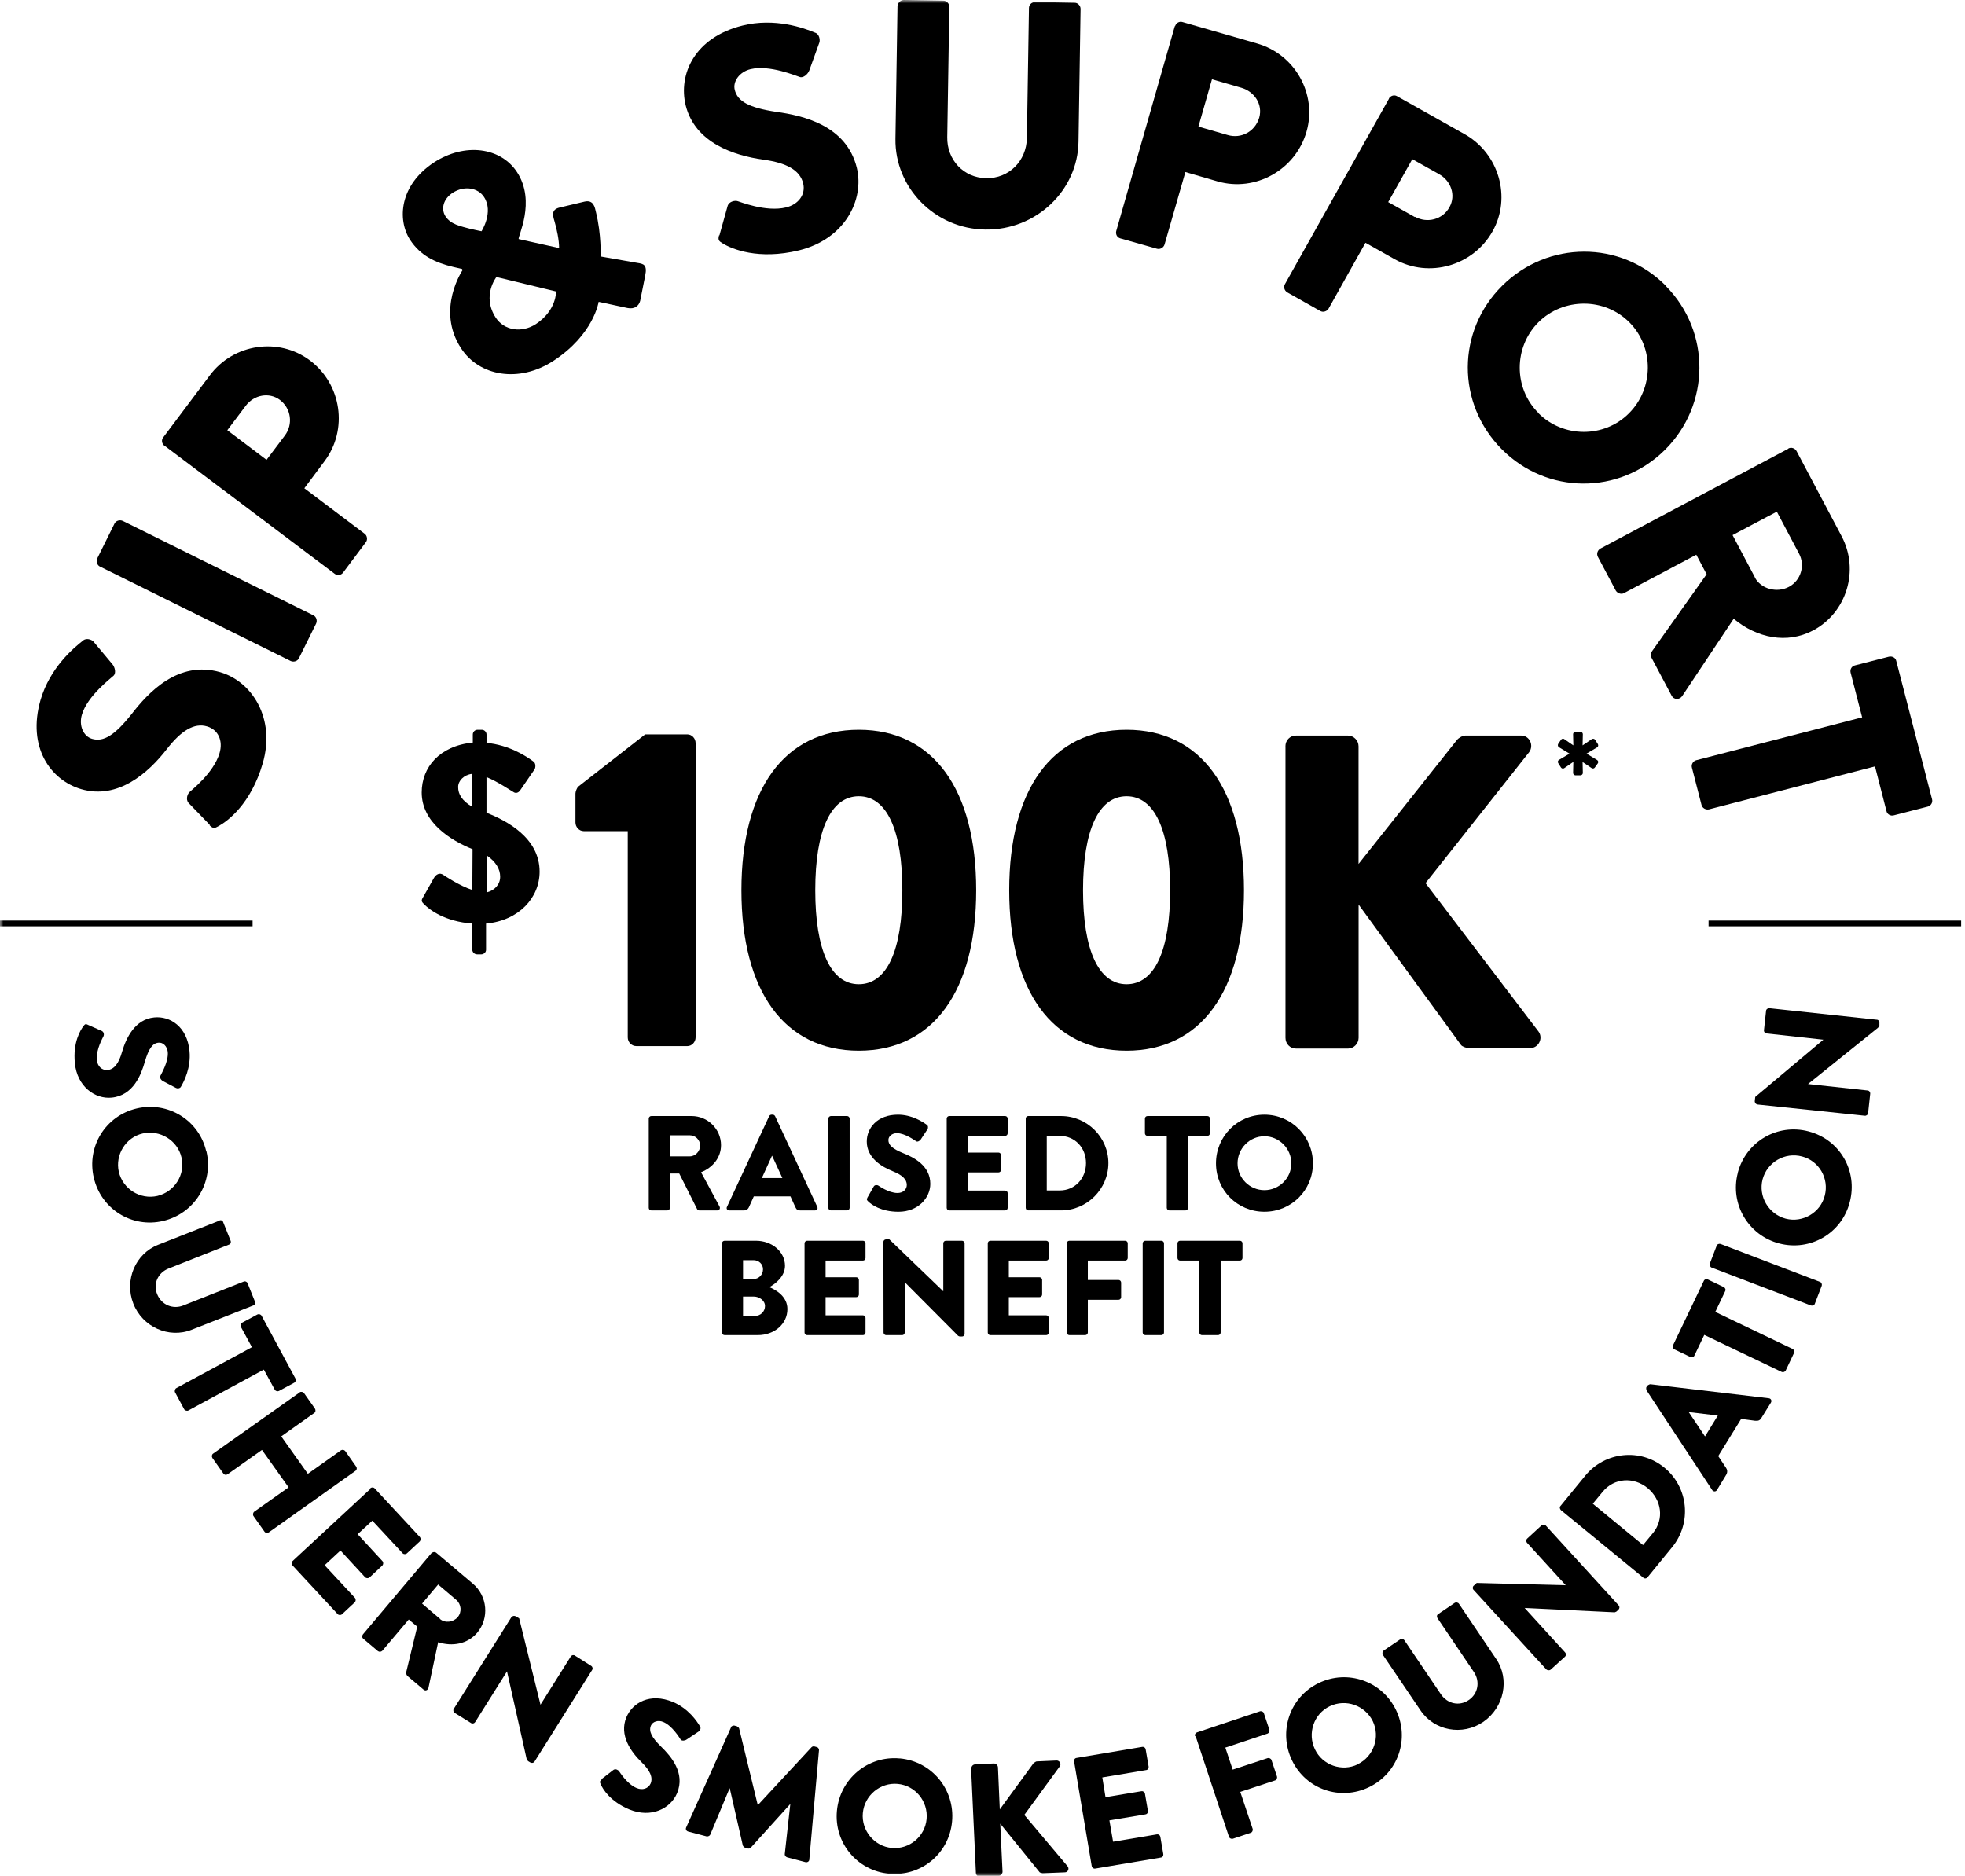
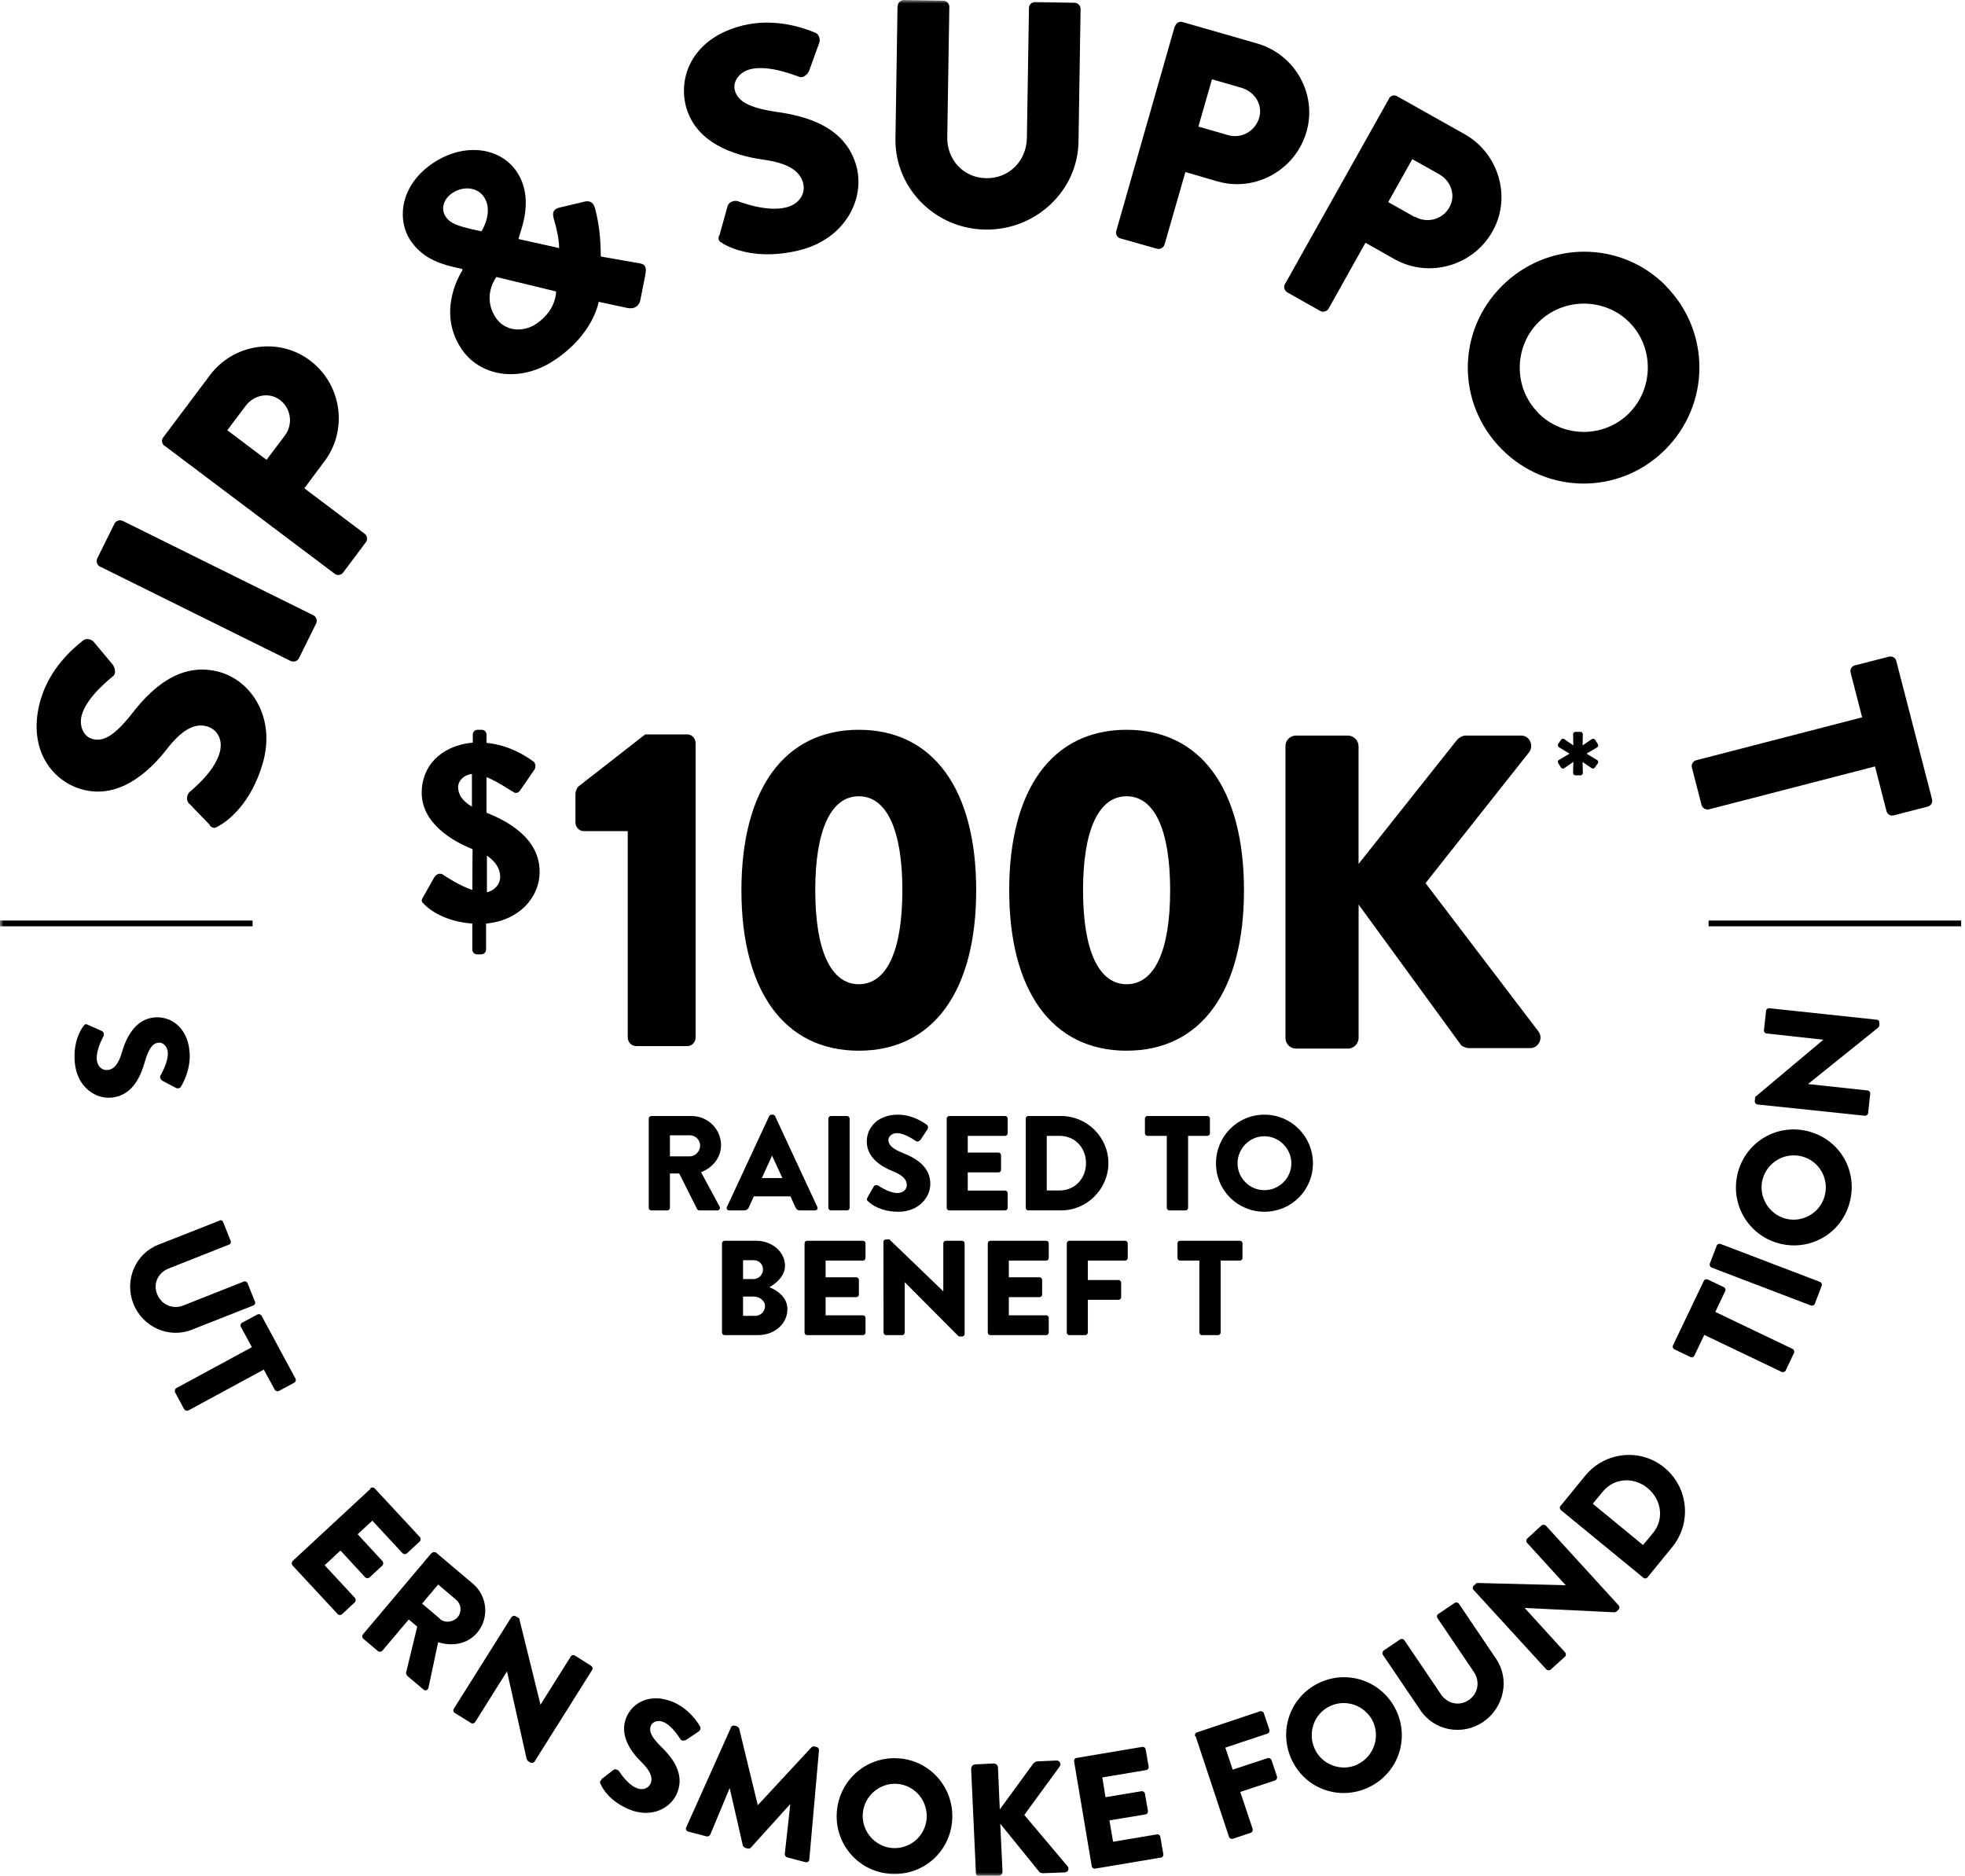
<svg xmlns="http://www.w3.org/2000/svg" width="287" height="274" viewBox="0 0 287 274" fill="none">
  <g clip-path="url(#clip0_3282_9848)">
    <mask id="mask0_3282_9848" style="mask-type:luminance" maskUnits="userSpaceOnUse" x="0" y="0" width="292" height="275">
      <path d="M291.38 0H0V274.162H291.38V0Z" fill="white" />
    </mask>
    <g mask="url(#mask0_3282_9848)">
      <path d="M30.657 120.506L27.542 117.287C27.071 116.75 27.411 115.911 27.712 115.675C27.844 115.505 31.2 112.955 32.066 110.005C32.603 108.196 31.863 106.584 30.256 106.112C28.381 105.542 26.468 106.715 24.357 109.435C21.708 112.856 17.256 116.848 11.86 115.275C7.402 113.964 3.92 109.166 5.927 102.224C7.304 97.525 10.752 94.641 12.129 93.566C12.6 93.128 13.401 93.435 13.637 93.698L16.417 97.021C16.817 97.492 16.987 98.397 16.548 98.732C16.214 99.066 12.759 101.649 11.959 104.401C11.487 106.013 12.195 107.554 13.434 107.922C15.112 108.426 16.751 107.417 19.23 104.297C21.642 101.177 26.029 96.412 32.165 98.189C36.787 99.532 40.307 104.933 38.361 111.54C36.65 117.413 33.267 119.93 31.929 120.665C31.359 120.999 31.123 121.065 30.591 120.533L30.657 120.5V120.506Z" fill="black" />
      <path d="M14.608 82.764C14.175 82.561 14.005 81.991 14.208 81.558L16.72 76.491C16.922 76.053 17.493 75.888 17.926 76.086L45.77 89.876C46.203 90.079 46.373 90.649 46.17 91.082L43.659 96.149C43.456 96.582 42.886 96.752 42.452 96.549L14.608 82.759V82.764Z" fill="black" />
      <path d="M24.021 65.118C23.653 64.85 23.516 64.279 23.851 63.879L30.65 54.821C34.099 50.193 40.701 49.217 45.257 52.639C49.913 56.126 50.856 62.772 47.401 67.367L44.451 71.325L53.263 77.966C53.63 78.234 53.734 78.838 53.433 79.205L50.115 83.635C49.814 84.041 49.244 84.107 48.876 83.805L24.048 65.118H24.015H24.021ZM41.611 63.611C42.817 61.998 42.548 59.684 40.876 58.412C39.302 57.239 37.087 57.672 35.881 59.284L33.2 62.843L38.93 67.169L41.611 63.611Z" fill="black" />
      <path d="M67.548 39.419L67.482 39.288L66.177 38.986C63.529 38.35 61.418 37.341 59.91 35.06C57.969 32.072 58.369 27.011 63.397 23.721C67.888 20.804 73.146 21.505 75.526 25.163C78.339 29.489 75.559 34.621 75.762 34.923L81.662 36.233C81.662 35.06 81.327 33.481 80.993 32.34C80.691 31.37 80.527 30.564 81.832 30.295L85.352 29.456C86.728 29.122 86.893 30.361 87.03 30.931C87.869 34.287 87.699 37.374 87.765 37.473L93.127 38.41C93.966 38.542 94.569 38.646 94.235 40.258L93.5 43.948C93.297 44.689 92.694 45.188 91.658 44.99L87.436 44.086C87.436 44.086 86.734 48.85 80.834 52.705C75.806 55.995 69.977 54.953 67.329 50.857C63.644 45.188 67.564 39.452 67.564 39.452V39.419H67.548ZM70.695 28.782C69.823 27.438 67.85 27.071 66.139 28.146C64.697 29.083 64.395 30.564 65.064 31.6C65.837 32.773 67.109 33.009 68.886 33.481L70.328 33.782C70.328 33.782 72.138 30.964 70.695 28.782ZM78.268 47.337C81.316 45.325 81.218 42.572 81.218 42.572L72.505 40.461C72.505 40.461 70.328 43.214 72.406 46.399C73.645 48.28 76.19 48.68 78.268 47.337Z" fill="black" />
      <path d="M105.076 34.385L106.282 30.059C106.518 29.39 107.39 29.253 107.757 29.39C107.96 29.423 111.848 31.035 114.825 30.295C116.635 29.856 117.709 28.381 117.304 26.775C116.832 24.861 114.891 23.786 111.475 23.32C107.187 22.717 101.523 20.869 100.152 15.402C99.044 10.873 101.424 5.472 108.459 3.729C113.186 2.555 117.441 4.096 119.047 4.77C119.683 4.973 119.787 5.812 119.683 6.18L118.208 10.27C118.005 10.84 117.304 11.444 116.799 11.241C116.327 11.109 112.412 9.431 109.627 10.1C107.987 10.5 107.011 11.909 107.313 13.121C107.713 14.799 109.391 15.737 113.378 16.34C117.265 16.877 123.598 18.287 125.139 24.494C126.28 29.193 123.395 34.928 116.695 36.573C110.762 38.015 106.88 36.37 105.569 35.564C104.999 35.23 104.829 35.06 105.032 34.358L105.065 34.391L105.076 34.385Z" fill="black" />
      <path d="M131.116 0.872C131.116 0.4 131.549 0 132.02 0L137.783 0.099C138.288 0.099 138.655 0.537 138.655 1.003L138.353 20.025C138.288 23.315 140.7 25.963 144.018 26.029C147.401 26.095 149.912 23.479 149.983 20.189L150.285 1.168C150.285 0.696 150.685 0.296 151.19 0.296L156.953 0.395C157.424 0.395 157.824 0.833 157.824 1.3L157.523 20.688C157.424 27.833 151.327 33.64 143.919 33.535C136.549 33.437 130.682 27.427 130.787 20.282L131.088 0.894L131.121 0.861L131.116 0.872Z" fill="black" />
      <path d="M171.626 3.828C171.757 3.389 172.229 3.055 172.733 3.225L183.59 6.345C189.15 7.924 192.402 13.758 190.828 19.225C189.221 24.829 183.354 28.08 177.86 26.507L173.133 25.13L170.085 35.73C169.948 36.168 169.449 36.47 168.977 36.333L163.647 34.825C163.143 34.693 162.907 34.189 163.044 33.717L171.587 3.822H171.62L171.626 3.828ZM179.33 19.729C181.271 20.3 183.316 19.225 183.919 17.18C184.456 15.266 183.25 13.391 181.304 12.82L177.016 11.581L175.036 18.49L179.324 19.729H179.33Z" fill="black" />
      <path d="M202.853 14.394C203.088 13.994 203.626 13.791 204.059 14.06L213.912 19.598C218.94 22.416 220.783 28.859 217.997 33.788C215.151 38.855 208.714 40.664 203.724 37.879L199.436 35.461L194.041 45.089C193.805 45.49 193.235 45.66 192.835 45.424L188.009 42.704C187.576 42.435 187.439 41.898 187.675 41.498L202.885 14.389H202.853V14.394ZM206.674 31.672C208.418 32.642 210.694 32.11 211.703 30.263C212.673 28.552 211.938 26.402 210.162 25.432L206.274 23.25L202.754 29.522L206.641 31.705L206.674 31.672Z" fill="black" />
      <path d="M243.297 41.766C249.899 48.445 249.833 59.11 243.165 65.723C236.498 72.33 225.909 72.264 219.308 65.586C212.706 58.907 212.739 48.341 219.406 41.733C226.074 35.126 236.695 35.093 243.297 41.733V41.766ZM224.665 60.322C228.284 63.979 234.282 64.012 237.901 60.388C241.553 56.763 241.619 50.726 237.967 47.069C234.348 43.444 228.35 43.444 224.698 47.069C221.079 50.693 221.046 56.664 224.665 60.289V60.322Z" fill="black" />
-       <path d="M261.189 65.519C261.589 65.283 262.159 65.453 262.395 65.886L268.964 78.3C271.612 83.262 269.737 89.469 264.808 92.091C260.986 94.103 256.599 93.198 253.216 90.38L245.709 101.653C245.342 102.224 244.503 102.289 244.136 101.587L241.219 96.088C241.049 95.753 241.12 95.38 241.219 95.216L249.263 83.877L247.755 81.025L237.2 86.629C236.799 86.865 236.229 86.662 235.993 86.262L233.378 81.332C233.142 80.861 233.345 80.362 233.745 80.126L261.156 65.568L261.189 65.535V65.519ZM256.298 84.337C257.202 86.048 259.549 86.651 261.293 85.713C263.037 84.776 263.673 82.594 262.768 80.883L259.516 74.742L253.052 78.163L256.303 84.304V84.337H256.298Z" fill="black" />
      <path d="M271.974 104.774L270.296 98.266C270.165 97.761 270.466 97.295 270.932 97.191L275.889 95.919C276.361 95.82 276.86 96.05 276.964 96.555L282.189 116.75C282.321 117.254 281.986 117.72 281.553 117.824L276.596 119.097C276.163 119.228 275.626 118.965 275.527 118.46L273.855 111.952L249.597 118.225C249.125 118.323 248.626 118.022 248.522 117.589L247.113 112.122C246.981 111.65 247.316 111.146 247.749 111.047L272.007 104.774H271.974Z" fill="black" />
      <path d="M12.831 149.692L14.877 150.597C15.211 150.767 15.211 151.2 15.112 151.37C15.079 151.469 14.005 153.284 14.142 154.825C14.241 155.762 14.877 156.365 15.716 156.3C16.686 156.201 17.355 155.329 17.826 153.651C18.43 151.573 19.735 148.886 22.52 148.618C24.834 148.382 27.345 149.961 27.68 153.547C27.916 155.96 26.874 157.978 26.441 158.712C26.309 159.014 25.87 159.014 25.706 158.915L23.798 157.912C23.529 157.78 23.26 157.374 23.43 157.139C23.529 156.903 24.637 155.093 24.505 153.651C24.406 152.812 23.803 152.242 23.167 152.308C22.295 152.374 21.725 153.147 21.155 155.093C20.617 156.974 19.477 160.023 16.297 160.33C13.884 160.566 11.269 158.718 10.934 155.296C10.633 152.275 11.74 150.465 12.206 149.862C12.409 149.594 12.508 149.528 12.842 149.692H12.831Z" fill="black" />
-       <path d="M30.151 168.182C31.226 172.744 28.407 177.273 23.818 178.348C19.261 179.423 14.77 176.604 13.701 172.042C12.626 167.48 15.412 162.984 19.968 161.909C24.525 160.834 29.082 163.62 30.123 168.182H30.156H30.151ZM17.353 171.17C17.956 173.687 20.467 175.261 22.984 174.691C25.496 174.087 27.108 171.571 26.505 169.054C25.934 166.57 23.357 164.996 20.84 165.566C18.362 166.137 16.788 168.686 17.353 171.17Z" fill="black" />
      <path d="M32.035 178.277C32.271 178.178 32.539 178.277 32.605 178.545L33.68 181.232C33.779 181.468 33.68 181.737 33.444 181.802L24.632 185.29C23.092 185.893 22.319 187.505 22.955 189.046C23.591 190.625 25.268 191.294 26.776 190.691L35.588 187.203C35.791 187.105 36.059 187.203 36.158 187.439L37.233 190.121C37.332 190.323 37.233 190.625 36.997 190.691L27.983 194.244C24.665 195.554 20.811 193.844 19.473 190.417C18.135 186.995 19.774 183.135 23.092 181.83L32.106 178.277H32.04H32.035Z" fill="black" />
      <path d="M36.787 196.767L35.181 193.817C35.049 193.581 35.181 193.312 35.351 193.213L37.593 192.007C37.796 191.908 38.065 191.974 38.197 192.177L43.153 201.367C43.285 201.603 43.153 201.871 42.983 201.97L40.741 203.176C40.538 203.275 40.269 203.209 40.138 203.006L38.531 200.056L27.51 206.028C27.307 206.126 27.005 206.028 26.907 205.858L25.569 203.374C25.47 203.171 25.569 202.869 25.738 202.771L36.76 196.799L36.793 196.767H36.787Z" fill="black" />
-       <path d="M43.756 203.374C43.959 203.242 44.261 203.308 44.392 203.472L45.999 205.753C46.131 205.956 46.098 206.258 45.9 206.39L41.075 209.811L44.963 215.278L49.788 211.856C49.991 211.725 50.26 211.758 50.424 211.955L52.031 214.236C52.162 214.439 52.129 214.708 51.932 214.839L39.266 223.832C39.063 223.963 38.761 223.93 38.63 223.733L37.023 221.452C36.891 221.249 36.957 220.948 37.122 220.816L42.15 217.257L38.262 211.791L33.234 215.349C33.031 215.481 32.763 215.448 32.631 215.25L31.024 212.969C30.893 212.767 30.926 212.465 31.123 212.333L43.789 203.374H43.756Z" fill="black" />
      <path d="M54.081 217.399C54.251 217.229 54.552 217.229 54.717 217.399L61.319 224.511C61.489 224.714 61.45 224.982 61.319 225.147L59.443 226.89C59.273 227.06 58.972 227.06 58.807 226.89L54.382 222.126L52.238 224.105L55.857 228.031C56.027 228.201 55.994 228.503 55.857 228.667L53.982 230.411C53.779 230.581 53.51 230.542 53.346 230.411L49.727 226.485L47.413 228.634L51.838 233.399C52.008 233.602 51.97 233.871 51.838 234.035L49.963 235.779C49.793 235.949 49.491 235.949 49.327 235.779L42.725 228.667C42.555 228.464 42.593 228.195 42.725 228.031L54.119 217.465L54.086 217.399H54.081Z" fill="black" />
      <path d="M63.056 226.858C63.226 226.688 63.489 226.655 63.692 226.792L69.055 231.321C71.199 233.131 71.501 236.355 69.691 238.499C68.282 240.144 66.072 240.544 63.994 239.875L62.585 246.521C62.519 246.855 62.152 247.058 61.85 246.79L59.47 244.777C59.47 244.777 59.3 244.476 59.3 244.377L60.94 237.6L59.701 236.558L55.846 241.12C55.676 241.29 55.413 241.323 55.21 241.186L53.066 239.376C52.863 239.206 52.863 238.943 53 238.74L63.018 226.864H63.051L63.056 226.858ZM64.263 236.487C64.997 237.123 66.204 236.958 66.845 236.218C67.481 235.478 67.383 234.337 66.642 233.701L63.994 231.453L61.647 234.238L64.296 236.487H64.263Z" fill="black" />
      <path d="M74.72 236.218C74.852 236.015 75.12 235.982 75.323 236.086L75.828 236.388L78.942 249.005L83.367 241.959C83.499 241.756 83.767 241.69 83.97 241.827L86.35 243.335C86.553 243.466 86.619 243.735 86.481 243.938L78.07 257.323C77.939 257.526 77.67 257.558 77.467 257.454L77.133 257.251C77.133 257.251 76.963 257.048 76.93 256.983L74.051 244.135L69.396 251.549C69.259 251.752 68.995 251.817 68.793 251.68L66.413 250.205C66.21 250.074 66.144 249.8 66.281 249.602L74.692 236.218H74.725H74.72Z" fill="black" />
      <path d="M87.819 259.906L89.596 258.53C89.897 258.327 90.265 258.53 90.402 258.7C90.468 258.766 91.542 260.581 92.984 261.184C93.856 261.551 94.695 261.25 95.03 260.515C95.397 259.61 94.931 258.601 93.692 257.395C92.151 255.887 90.407 253.469 91.482 250.853C92.387 248.704 94.931 247.229 98.281 248.605C100.529 249.543 101.801 251.424 102.235 252.164C102.437 252.433 102.235 252.8 102.07 252.904L100.261 254.111C100.025 254.281 99.559 254.313 99.422 254.111C99.29 253.908 98.182 252.065 96.877 251.528C96.104 251.193 95.304 251.495 95.068 252.065C94.734 252.871 95.134 253.743 96.576 255.152C97.985 256.529 100.129 258.974 98.89 261.93C97.952 264.178 95.106 265.62 91.921 264.309C89.108 263.136 88.033 261.321 87.731 260.619C87.6 260.318 87.561 260.18 87.863 259.983L87.83 259.917L87.819 259.906Z" fill="black" />
      <path d="M106.753 252.323C106.818 252.12 107.087 252.021 107.257 252.054L107.624 252.153C107.624 252.153 107.926 252.323 107.959 252.487L110.673 263.657H110.706L118.514 255.234C118.613 255.103 118.849 255.064 118.947 255.103L119.315 255.201C119.479 255.234 119.649 255.47 119.616 255.673L118.207 271.607C118.207 271.909 117.905 272.079 117.637 272.008L114.955 271.3C114.753 271.234 114.588 270.999 114.621 270.829L115.427 263.547H115.394L109.664 269.886C109.565 270.017 109.33 270.05 109.231 270.017L108.831 269.918C108.831 269.918 108.529 269.716 108.496 269.584L106.588 261.233H106.555L103.742 267.977C103.676 268.147 103.441 268.279 103.205 268.246L100.524 267.539C100.255 267.473 100.09 267.204 100.222 266.936L106.758 252.345V252.312L106.753 252.323Z" fill="black" />
      <path d="M131.449 256.852C136.105 257.29 139.493 261.414 139.055 266.08C138.621 270.779 134.531 274.129 129.843 273.696C125.187 273.258 121.799 269.167 122.237 264.506C122.671 259.84 126.761 256.419 131.416 256.857H131.449V256.852ZM130.243 269.935C132.826 270.171 135.101 268.257 135.337 265.707C135.573 263.125 133.692 260.811 131.115 260.575C128.571 260.339 126.257 262.253 126.021 264.835C125.785 267.385 127.699 269.699 130.243 269.935Z" fill="black" />
      <path d="M141.869 258.326C141.869 258.025 142.072 257.756 142.406 257.723L145.153 257.591C145.455 257.591 145.724 257.827 145.756 258.129L146.025 264.303L150.949 257.558C150.949 257.558 151.251 257.323 151.382 257.29L154.332 257.158C154.765 257.158 155.034 257.663 154.798 257.997L149.606 265.109L155.939 272.626C156.208 272.961 155.972 273.498 155.539 273.498L152.287 273.63C152.287 273.63 151.92 273.564 151.854 273.498L146.091 266.387L146.425 273.4C146.425 273.701 146.19 273.97 145.888 274.003L143.141 274.134C142.806 274.134 142.571 273.899 142.538 273.597L141.836 258.299L141.869 258.332V258.326Z" fill="black" />
      <path d="M156.877 257.285C156.844 257.049 156.975 256.813 157.244 256.78L166.829 255.168C167.097 255.135 167.3 255.305 167.333 255.536L167.766 258.052C167.799 258.288 167.668 258.524 167.399 258.557L161 259.632L161.466 262.516L166.724 261.644C166.96 261.611 167.196 261.775 167.229 262.011L167.662 264.528C167.695 264.797 167.531 265 167.295 265.033L162.036 265.904L162.574 269.024L168.973 267.95C169.241 267.917 169.444 268.081 169.477 268.317L169.91 270.834C169.943 271.07 169.812 271.305 169.543 271.338L159.958 272.95C159.689 272.983 159.492 272.819 159.454 272.583L156.871 257.252V257.285H156.877Z" fill="black" />
      <path d="M174.536 253.628C174.47 253.392 174.568 253.156 174.804 253.057L184.022 249.97C184.257 249.904 184.526 250.036 184.592 250.239L185.398 252.657C185.464 252.893 185.365 253.129 185.129 253.227L178.966 255.273L180.041 258.491L185.135 256.813C185.37 256.747 185.639 256.879 185.705 257.082L186.511 259.495C186.577 259.73 186.445 259.999 186.242 260.065L181.148 261.743L182.958 267.144C183.024 267.38 182.892 267.648 182.689 267.714L180.074 268.586C179.838 268.652 179.569 268.52 179.503 268.317L174.612 253.556L174.547 253.622L174.536 253.628Z" fill="black" />
      <path d="M192.599 245.847C196.822 243.802 201.85 245.545 203.889 249.773C205.935 254 204.191 259.001 199.969 261.046C195.747 263.092 190.757 261.381 188.712 257.153C186.667 252.926 188.377 247.892 192.599 245.847ZM198.329 257.691C200.643 256.55 201.614 253.732 200.506 251.418C199.366 249.104 196.553 248.095 194.206 249.236C191.892 250.343 190.922 253.194 192.062 255.541C193.17 257.855 196.016 258.831 198.297 257.724L198.329 257.691Z" fill="black" />
      <path d="M201.981 241.718C201.849 241.515 201.915 241.213 202.112 241.082L204.492 239.469C204.695 239.338 204.996 239.404 205.128 239.607L210.458 247.491C211.395 248.868 213.139 249.268 214.51 248.33C215.919 247.393 216.182 245.578 215.277 244.24L209.948 236.355C209.816 236.152 209.849 235.883 210.079 235.752L212.459 234.14C212.662 234.008 212.964 234.074 213.095 234.271L218.524 242.321C220.536 245.271 219.697 249.4 216.648 251.511C213.6 253.589 209.476 252.821 207.469 249.833L202.041 241.816L201.975 241.718H201.981Z" fill="black" />
      <path d="M215.212 232.226C215.047 232.056 215.08 231.755 215.245 231.623L215.683 231.223L228.684 231.557L223.053 225.383C222.883 225.213 222.883 224.911 223.053 224.747L225.131 222.833C225.301 222.663 225.602 222.702 225.767 222.833L236.421 234.507C236.585 234.677 236.552 234.979 236.388 235.11L236.119 235.379C236.119 235.379 235.884 235.511 235.818 235.511L222.685 234.874L228.58 241.35C228.75 241.52 228.75 241.822 228.58 241.986L226.502 243.867C226.332 244.037 226.03 243.999 225.866 243.867L215.212 232.226Z" fill="black" />
      <path d="M227.982 220.586C227.817 220.416 227.746 220.148 227.916 219.983L231.535 215.553C234.419 212.032 239.612 211.495 243.094 214.379C246.614 217.263 247.113 222.467 244.234 225.987L240.615 230.418C240.484 230.588 240.182 230.621 240.012 230.451L227.982 220.586ZM241.421 223.942C243.094 221.897 242.693 219.078 240.648 217.368C238.603 215.69 235.757 215.86 234.079 217.905L232.637 219.649L239.974 225.686L241.416 223.942H241.421Z" fill="black" />
-       <path d="M250.064 217.631L240.479 203.073C240.479 203.073 240.381 202.738 240.479 202.601L240.611 202.398C240.611 202.398 240.88 202.195 241.044 202.195L258.333 204.241C258.667 204.273 258.837 204.608 258.634 204.91L257.258 207.125C257.022 207.492 256.825 207.563 256.32 207.525L254.308 207.256L250.958 212.69L252.098 214.401C252.263 214.637 252.367 215.004 252.131 215.41L250.788 217.625C250.623 217.927 250.251 217.927 250.053 217.625L250.064 217.631ZM250.87 206.763L246.648 206.258L249.028 209.817L250.903 206.763H250.87Z" fill="black" />
      <path d="M248.922 194.984L247.479 198.005C247.381 198.241 247.112 198.307 246.876 198.208L244.562 197.101C244.359 197.002 244.228 196.733 244.359 196.497L248.85 187.105C248.949 186.869 249.218 186.803 249.453 186.902L251.767 188.009C251.97 188.108 252.102 188.377 251.97 188.612L250.528 191.634L261.818 197.035C262.021 197.133 262.12 197.402 262.021 197.638L260.815 200.188C260.716 200.39 260.447 200.489 260.212 200.39L248.922 194.989V194.984Z" fill="black" />
      <path d="M249.993 185.158C249.79 185.092 249.658 184.791 249.724 184.588L250.728 181.972C250.793 181.736 251.095 181.638 251.298 181.704L265.806 187.242C266.042 187.307 266.141 187.609 266.075 187.812L265.072 190.427C265.006 190.663 264.704 190.762 264.501 190.696L249.993 185.158Z" fill="black" />
      <path d="M253.814 171.302C255.021 166.74 259.61 164.053 264.167 165.265C268.723 166.472 271.372 171.034 270.165 175.601C268.992 180.163 264.402 182.812 259.879 181.638C255.355 180.465 252.641 175.87 253.814 171.341V171.308V171.302ZM266.513 174.658C267.182 172.141 265.675 169.559 263.196 168.923C260.685 168.254 258.102 169.761 257.433 172.278C256.797 174.762 258.305 177.345 260.816 178.014C263.295 178.65 265.877 177.142 266.513 174.658Z" fill="black" />
      <path d="M256.665 161.3C256.429 161.3 256.264 161.032 256.297 160.796L256.363 160.226L266.315 151.869L258.041 150.964C257.805 150.964 257.602 150.729 257.641 150.46L257.942 147.675C257.942 147.439 258.211 147.236 258.447 147.274L274.129 148.952C274.364 148.952 274.529 149.221 274.496 149.457V149.824C274.496 149.824 274.364 150.06 274.293 150.126L264.072 158.345L272.752 159.283C272.988 159.283 273.186 159.518 273.153 159.787L272.851 162.572C272.851 162.808 272.582 163.011 272.347 162.973L256.665 161.328V161.295V161.3Z" fill="black" />
      <path d="M36.891 134.465H0V135.304H36.891V134.465Z" fill="black" />
      <path d="M286.438 134.465H249.547V135.304H286.438V134.465Z" fill="black" />
    </g>
    <path d="M94.754 163.392C94.754 163.195 94.912 163.018 95.128 163.018H101.017C103.38 163.018 105.311 164.929 105.311 167.272C105.311 169.084 104.11 170.543 102.395 171.23L105.094 176.234C105.233 176.489 105.094 176.806 104.758 176.806H102.14C101.982 176.806 101.866 176.706 101.824 176.628L99.206 171.408H97.847V176.431C97.847 176.628 97.669 176.806 97.472 176.806H95.128C94.912 176.806 94.754 176.628 94.754 176.431V163.395V163.392ZM100.762 168.906C101.569 168.906 102.26 168.157 102.26 167.331C102.26 166.504 101.569 165.833 100.762 165.833H97.847V168.906H100.762Z" fill="black" />
    <path d="M106.177 176.292L112.34 163.037C112.398 162.917 112.537 162.82 112.675 162.82H112.872C113.011 162.82 113.147 162.92 113.208 163.037L119.371 176.292C119.49 176.547 119.332 176.805 119.035 176.805H116.85C116.494 176.805 116.336 176.686 116.162 176.315L115.452 174.759H110.096L109.386 176.334C109.286 176.57 109.069 176.805 108.675 176.805H106.509C106.212 176.805 106.057 176.55 106.174 176.292H106.177ZM114.27 172.076L112.772 168.825H112.753L111.274 172.076H114.267H114.27Z" fill="black" />
    <path d="M120.984 163.392C120.984 163.195 121.162 163.018 121.359 163.018H123.722C123.919 163.018 124.096 163.195 124.096 163.392V176.428C124.096 176.625 123.919 176.802 123.722 176.802H121.359C121.162 176.802 120.984 176.625 120.984 176.428V163.392Z" fill="black" />
    <path d="M126.695 174.933L127.621 173.299C127.779 173.044 128.154 173.083 128.289 173.18C128.367 173.219 129.787 174.261 131.085 174.261C131.873 174.261 132.444 173.771 132.444 173.08C132.444 172.253 131.753 171.624 130.417 171.091C128.722 170.423 126.598 169.103 126.598 166.739C126.598 164.79 128.115 162.82 131.146 162.82C133.193 162.82 134.772 163.863 135.363 164.299C135.598 164.438 135.559 164.79 135.482 164.928L134.478 166.446C134.339 166.662 133.987 166.84 133.81 166.701C133.632 166.601 132.196 165.519 130.995 165.519C130.284 165.519 129.755 165.991 129.755 166.523C129.755 167.253 130.346 167.805 131.902 168.434C133.438 169.045 135.879 170.245 135.879 172.925C135.879 174.952 134.126 177.002 131.23 177.002C128.67 177.002 127.253 175.94 126.798 175.485C126.601 175.288 126.543 175.211 126.698 174.933H126.695Z" fill="black" />
    <path d="M138.273 163.392C138.273 163.195 138.432 163.018 138.648 163.018H146.803C147.019 163.018 147.177 163.195 147.177 163.392V165.539C147.177 165.736 147.019 165.913 146.803 165.913H141.347V168.354H145.837C146.034 168.354 146.212 168.532 146.212 168.728V170.875C146.212 171.092 146.034 171.25 145.837 171.25H141.347V173.91H146.803C147.019 173.91 147.177 174.087 147.177 174.284V176.431C147.177 176.628 147.019 176.806 146.803 176.806H138.648C138.432 176.806 138.273 176.628 138.273 176.431V163.395V163.392Z" fill="black" />
    <path d="M149.814 163.392C149.814 163.195 149.973 163.018 150.17 163.018H154.977C158.776 163.018 161.888 166.11 161.888 169.891C161.888 173.671 158.776 176.802 154.977 176.802H150.17C149.973 176.802 149.814 176.625 149.814 176.428V163.392ZM154.776 173.891C157.001 173.891 158.618 172.138 158.618 169.894C158.618 167.65 157.004 165.917 154.776 165.917H152.885V173.894H154.776V173.891Z" fill="black" />
    <path d="M170.412 165.913H167.597C167.381 165.913 167.223 165.736 167.223 165.539V163.392C167.223 163.195 167.381 163.018 167.597 163.018H176.343C176.559 163.018 176.717 163.195 176.717 163.392V165.539C176.717 165.736 176.559 165.913 176.343 165.913H173.528V176.431C173.528 176.628 173.35 176.806 173.153 176.806H170.79C170.593 176.806 170.415 176.628 170.415 176.431V165.913H170.412Z" fill="black" />
    <path d="M184.672 162.82C188.61 162.82 191.761 165.991 191.761 169.929C191.761 173.868 188.61 176.999 184.672 176.999C180.733 176.999 177.602 173.868 177.602 169.929C177.602 165.991 180.733 162.82 184.672 162.82ZM184.672 173.848C186.838 173.848 188.61 172.076 188.61 169.929C188.61 167.782 186.838 165.971 184.672 165.971C182.505 165.971 180.752 167.763 180.752 169.929C180.752 172.095 182.525 173.848 184.672 173.848Z" fill="black" />
    <path d="M105.456 181.612C105.456 181.415 105.615 181.237 105.831 181.237H110.418C112.743 181.237 114.654 182.832 114.654 184.901C114.654 186.419 113.295 187.52 112.368 188.014C113.411 188.446 115.006 189.411 115.006 191.222C115.006 193.427 113.056 195.022 110.712 195.022H105.828C105.611 195.022 105.453 194.845 105.453 194.648V181.612H105.456ZM110.063 186.832C110.812 186.832 111.442 186.202 111.442 185.415C111.442 184.627 110.812 184.075 110.063 184.075H108.526V186.832H110.063ZM110.318 192.207C111.087 192.207 111.735 191.578 111.735 190.771C111.735 189.963 110.89 189.392 110.121 189.392H108.526V192.207H110.318Z" fill="black" />
    <path d="M117.51 181.612C117.51 181.415 117.668 181.237 117.884 181.237H126.039C126.255 181.237 126.413 181.415 126.413 181.612V183.759C126.413 183.956 126.255 184.133 126.039 184.133H120.583V186.574H125.074C125.271 186.574 125.448 186.751 125.448 186.948V189.095C125.448 189.311 125.271 189.47 125.074 189.47H120.583V192.13H126.039C126.255 192.13 126.413 192.307 126.413 192.504V194.651C126.413 194.848 126.255 195.025 126.039 195.025H117.884C117.668 195.025 117.51 194.848 117.51 194.651V181.615V181.612Z" fill="black" />
    <path d="M129.029 181.396C129.029 181.199 129.207 181.041 129.404 181.041H129.898L137.755 188.605H137.775V181.612C137.775 181.415 137.933 181.238 138.149 181.238H140.512C140.709 181.238 140.887 181.415 140.887 181.612V194.868C140.887 195.065 140.709 195.223 140.512 195.223H140.196C140.138 195.223 139.98 195.165 139.941 195.126L132.161 187.307H132.141V194.652C132.141 194.849 131.983 195.026 131.767 195.026H129.423C129.226 195.026 129.049 194.849 129.049 194.652L129.029 181.396Z" fill="black" />
    <path d="M144.271 181.612C144.271 181.415 144.43 181.237 144.646 181.237H152.801C153.017 181.237 153.175 181.415 153.175 181.612V183.759C153.175 183.956 153.017 184.133 152.801 184.133H147.345V186.574H151.835C152.032 186.574 152.21 186.751 152.21 186.948V189.095C152.21 189.311 152.032 189.47 151.835 189.47H147.345V192.13H152.801C153.017 192.13 153.175 192.307 153.175 192.504V194.651C153.175 194.848 153.017 195.025 152.801 195.025H144.646C144.43 195.025 144.271 194.848 144.271 194.651V181.615V181.612Z" fill="black" />
    <path d="M155.811 181.612C155.811 181.415 155.969 181.237 156.185 181.237H164.34C164.556 181.237 164.714 181.415 164.714 181.612V183.759C164.714 183.956 164.556 184.133 164.34 184.133H158.884V186.968H163.374C163.571 186.968 163.749 187.145 163.749 187.342V189.489C163.749 189.686 163.571 189.863 163.374 189.863H158.884V194.648C158.884 194.845 158.706 195.022 158.509 195.022H156.185C155.969 195.022 155.811 194.845 155.811 194.648V181.612Z" fill="black" />
-     <path d="M166.896 181.612C166.896 181.415 167.074 181.237 167.271 181.237H169.634C169.831 181.237 170.009 181.415 170.009 181.612V194.648C170.009 194.845 169.831 195.022 169.634 195.022H167.271C167.074 195.022 166.896 194.845 166.896 194.648V181.612Z" fill="black" />
    <path d="M175.168 184.133H172.353C172.137 184.133 171.979 183.956 171.979 183.759V181.612C171.979 181.415 172.137 181.237 172.353 181.237H181.099C181.315 181.237 181.473 181.415 181.473 181.612V183.759C181.473 183.956 181.315 184.133 181.099 184.133H178.283V194.651C178.283 194.848 178.106 195.025 177.909 195.025H175.546C175.349 195.025 175.171 194.848 175.171 194.651V184.133H175.168Z" fill="black" />
    <path d="M91.686 121.401H85.255C84.585 121.401 84.049 120.801 84.049 120.131V115.911C84.049 115.645 84.251 115.108 84.453 114.907L94.232 107.274H100.391C101.061 107.274 101.598 107.875 101.598 108.545V151.536C101.598 152.205 101.061 152.806 100.391 152.806H92.956C92.218 152.806 91.686 152.205 91.686 151.536V121.401Z" fill="black" />
    <path d="M108.289 130.038C108.289 115.374 114.518 106.6 125.434 106.6C136.351 106.6 142.579 115.374 142.579 130.038C142.579 144.701 136.351 153.476 125.434 153.476C114.518 153.476 108.289 144.701 108.289 130.038ZM131.796 130.038C131.796 121.263 129.521 116.31 125.434 116.31C121.347 116.31 119.073 121.263 119.073 130.038C119.073 138.812 121.347 143.766 125.434 143.766C129.521 143.766 131.796 138.876 131.796 130.038Z" fill="black" />
    <path d="M147.4 130.038C147.4 115.374 153.629 106.6 164.546 106.6C175.462 106.6 181.691 115.374 181.691 130.038C181.691 144.701 175.462 153.476 164.546 153.476C153.629 153.476 147.4 144.701 147.4 130.038ZM170.907 130.038C170.907 121.263 168.632 116.31 164.546 116.31C160.459 116.31 158.184 121.263 158.184 130.038C158.184 138.812 160.459 143.766 164.546 143.766C168.632 143.766 170.907 138.876 170.907 130.038Z" fill="black" />
    <path d="M61.782 131.072L63.358 128.27C63.687 127.684 64.239 127.428 64.746 127.792C64.854 127.871 67.09 129.378 68.986 129.998L69.02 124.04C65.839 122.755 61.59 120.145 61.59 115.758C61.59 112.08 64.19 108.948 69.055 108.471V107.299C69.055 106.89 69.385 106.6 69.749 106.6H70.364C70.729 106.6 71.059 106.9 71.059 107.299V108.515C74.348 108.815 76.869 110.465 77.864 111.204C78.302 111.46 78.228 112.124 78.085 112.375L75.963 115.463C75.667 115.871 75.269 115.906 74.973 115.684C74.722 115.571 72.782 114.212 71.054 113.513V118.708C73.905 119.85 78.814 122.317 78.814 127.325C78.814 131.111 75.81 134.464 70.99 134.907V138.738C70.99 139.103 70.66 139.403 70.295 139.403H69.68C69.316 139.403 68.986 139.103 68.986 138.738V134.907C64.958 134.607 62.732 132.884 61.964 132.106C61.6 131.741 61.457 131.584 61.777 131.077L61.797 131.067L61.782 131.072ZM68.927 113.045C67.76 113.188 66.913 114.04 66.913 114.96C66.913 116.024 67.464 116.945 68.927 117.826V113.045ZM73.053 128.058C73.053 126.916 72.393 125.857 71.118 124.971V130.343C72.25 130.043 73.053 129.201 73.053 128.063V128.058Z" fill="black" />
    <path d="M187.744 109.011C187.744 108.162 188.39 107.446 189.297 107.446H196.872C197.714 107.446 198.425 108.162 198.425 109.011V126.194L212.792 108.096C213.053 107.771 213.634 107.446 214.026 107.446H222.182C223.407 107.446 224.061 108.886 223.35 109.861L208.207 128.999L224.715 150.686C225.426 151.668 224.715 153.1 223.489 153.1H214.557C214.108 153.1 213.519 152.842 213.388 152.642L198.433 132.13V151.602C198.433 152.451 197.722 153.167 196.881 153.167H189.305C188.398 153.167 187.752 152.451 187.752 151.602V109.003L187.744 109.011Z" fill="black" />
    <path d="M230.102 113.254C229.922 113.254 229.76 113.092 229.76 112.912L229.796 111.292L228.464 112.21C228.32 112.318 228.086 112.264 227.996 112.12L227.6 111.49C227.492 111.328 227.51 111.112 227.69 111.004L229.238 110.086L227.69 109.15C227.528 109.042 227.492 108.826 227.582 108.664C227.762 108.394 227.87 108.232 228.014 108.034C228.122 107.908 228.32 107.854 228.464 107.962L229.796 108.88L229.76 107.242C229.76 107.062 229.922 106.9 230.102 106.9H230.84C231.02 106.9 231.182 107.062 231.182 107.242L231.146 108.88L232.496 107.962C232.64 107.872 232.874 107.908 232.964 108.052L233.36 108.664C233.468 108.826 233.45 109.06 233.27 109.168L231.722 110.086L233.27 111.022C233.45 111.13 233.468 111.346 233.378 111.49L232.928 112.12C232.838 112.264 232.622 112.3 232.478 112.21L231.146 111.31L231.182 112.912C231.182 113.092 231.02 113.254 230.84 113.254H230.102Z" fill="black" />
  </g>
  <defs>
    <clipPath id="clip0_3282_9848">
      <rect width="286.634" height="274" fill="white" />
    </clipPath>
  </defs>
</svg>